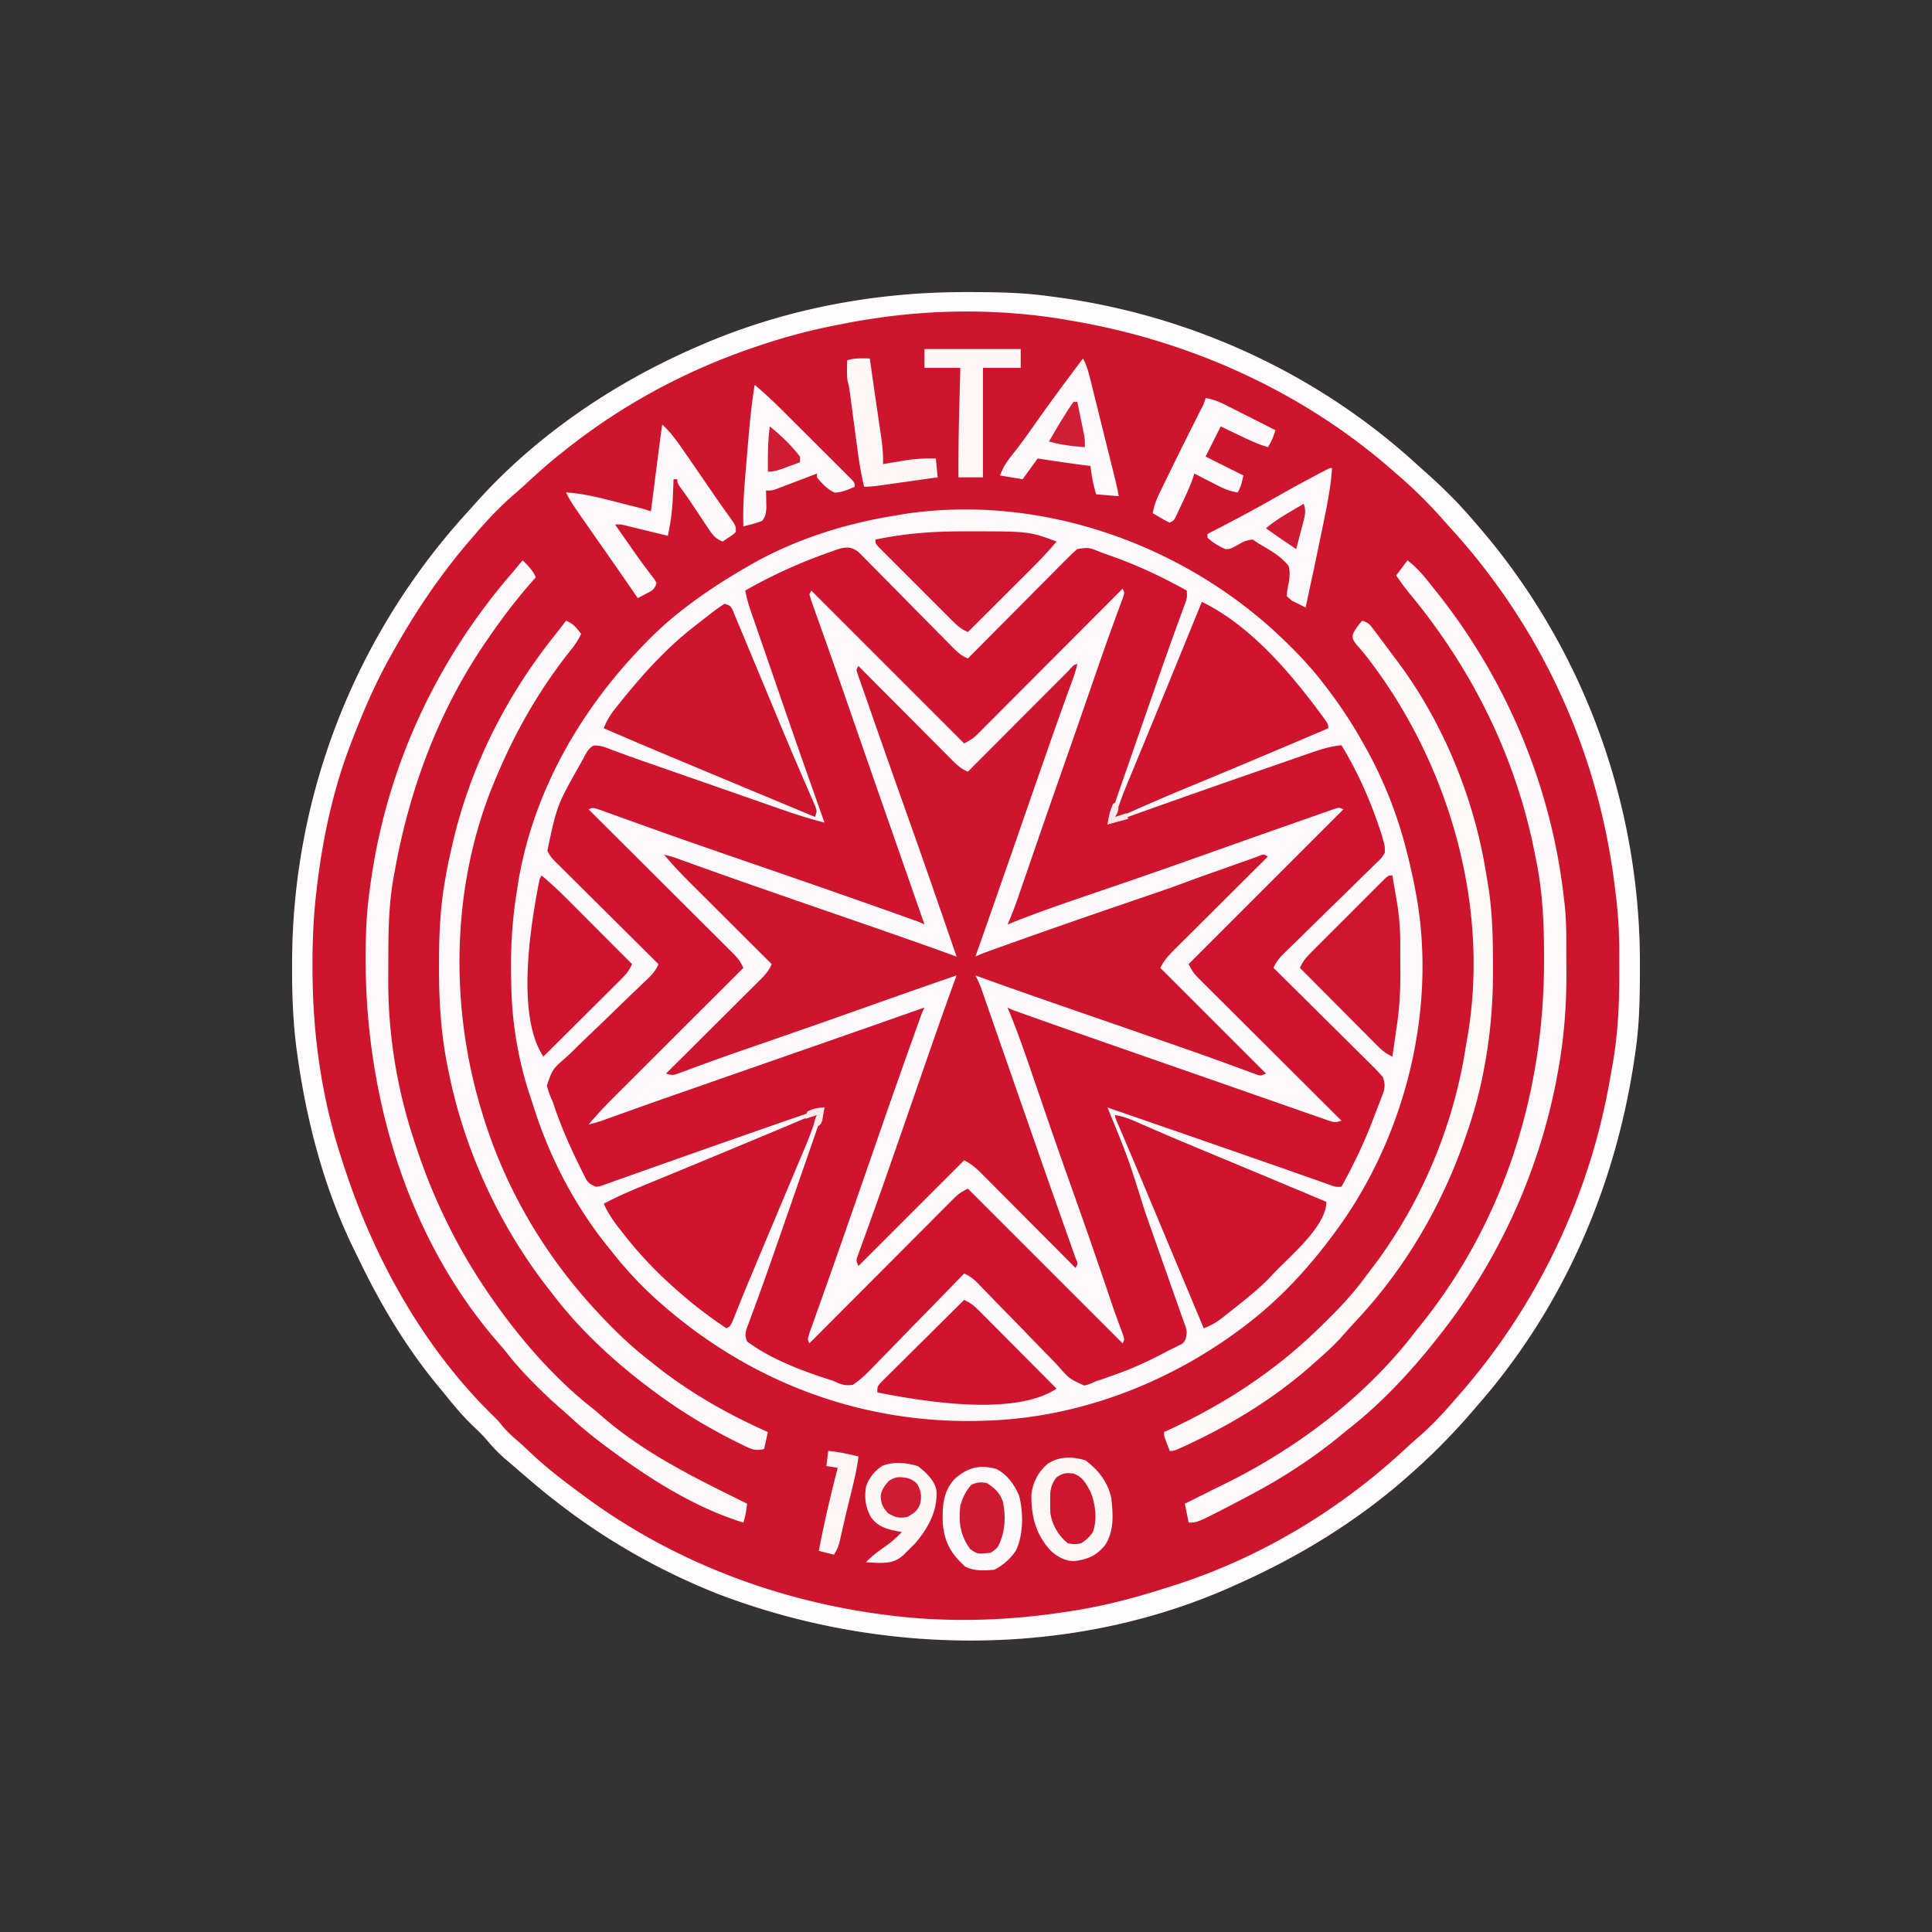
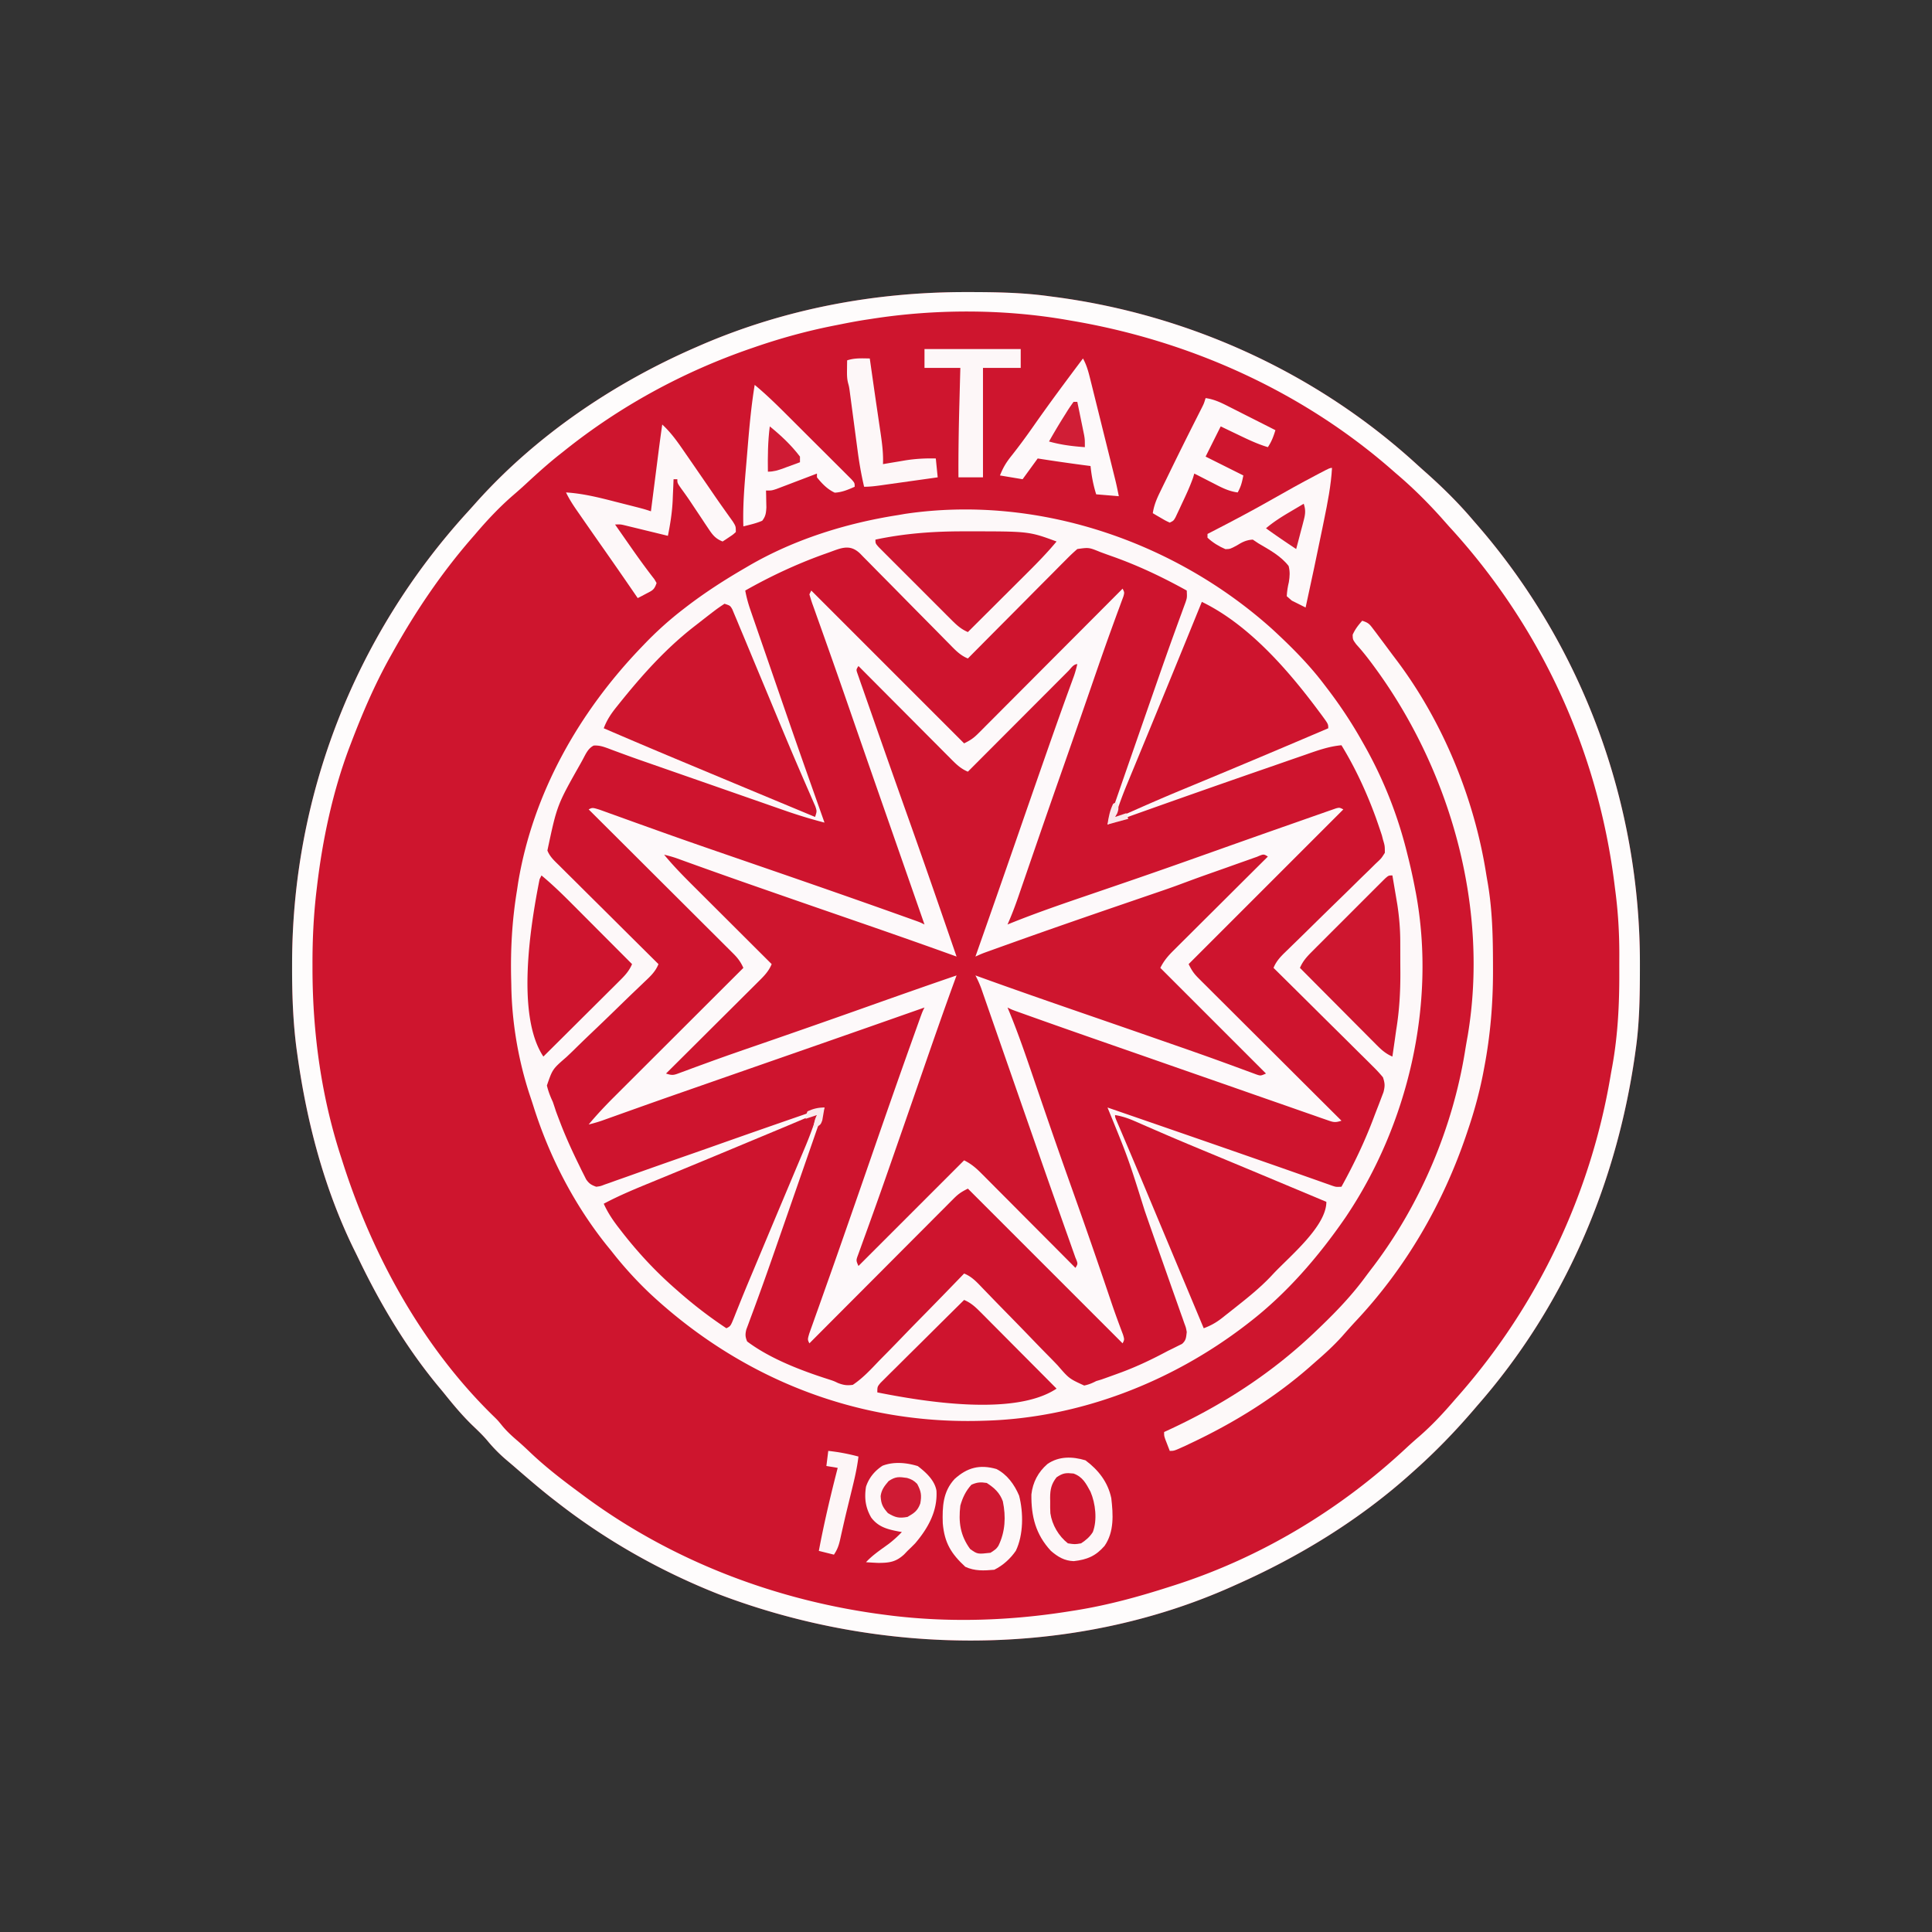
<svg xmlns="http://www.w3.org/2000/svg" width="1024" height="1024">
  <rect width="100%" height="100%" fill="#333333" stroke="none" />
  <path fill="#CE152E" d="m512.063 154.813 2.89.001c13.783.024 27.377.288 41.047 2.186l3.002.39c71.07 9.367 138.505 40.02 191.537 88.368q2.444 2.228 4.922 4.422c9.094 8.06 17.692 16.535 25.539 25.82l2.45 2.82c55.66 64.386 85.845 147.18 85.737 232.118l-.002 2.897c-.03 14.141-.213 28.138-2.185 42.165l-.473 3.394C856.63 628.114 828.937 692.62 783 745l-1.742 2.043C771.22 758.754 760.546 769.778 749 780l-1.622 1.455C720.139 805.823 688.365 825.227 655 840l-1.926.868C568.114 878.893 467.217 877.837 381 845c-30.856-12.173-59.878-28.577-86-49l-2.723-2.11c-6.743-5.306-13.225-10.925-19.712-16.54-1.335-1.151-2.68-2.29-4.026-3.428a81.3 81.3 0 0 1-10.184-10.309c-2.499-2.975-5.326-5.627-8.128-8.312C244.67 749.888 239.84 744.05 235 738q-1.371-1.653-2.746-3.3c-17.043-20.592-30.838-43.79-42.37-67.863a473 473 0 0 0-2.61-5.314C171.778 629.614 162.695 595.004 157.75 560l-.495-3.503c-1.95-14.623-2.466-29.204-2.442-43.934l.002-2.371c.228-88.6 33.236-173.223 92.896-238.68a523 523 0 0 0 4.766-5.305C284.252 230.729 325.45 202.916 369 184l2.663-1.163c44.433-19.16 92.129-28.081 140.4-28.024" />
  <path fill="#CE142E" d="M453 291a73 73 0 0 1 5.892 5.438l1.716 1.714c1.866 1.869 3.717 3.75 5.568 5.633q1.938 1.95 3.88 3.897c3.4 3.416 6.788 6.843 10.174 10.273 3.458 3.5 6.928 6.988 10.397 10.477A9564 9564 0 0 1 511 349c4.016-1.595 6.622-4.427 9.544-7.491l1.642-1.696a1601 1601 0 0 0 3.518-3.642c3.139-3.252 6.307-6.476 9.47-9.706 4.02-4.11 8.03-8.227 12.014-12.373 3.222-3.352 6.471-6.677 9.74-9.985a331 331 0 0 0 3.687-3.823c9.54-10.04 9.54-10.04 14.046-10.635 2.371.5 4.202 1.225 6.339 2.351l2.524.71C599.36 297.993 614.588 304.54 629 313c-.583 5.174-1.79 9.81-3.562 14.71l-.798 2.257c-.874 2.471-1.757 4.94-2.64 7.408q-1.42 4.007-2.837 8.016l-2.008 5.672c-3.656 10.323-7.233 20.673-10.811 31.024-6.343 18.342-12.745 36.66-19.344 54.913l1.793-.648c18.64-6.726 37.349-13.245 56.077-19.72a5348 5348 0 0 0 31.708-11.062l8.89-3.13q2.829-.997 5.654-2.001 3.9-1.384 7.804-2.755l2.316-.831c3.481-1.217 6.025-1.853 9.758-1.853 7.428 13.551 14.12 27.063 19.192 41.679q.83 2.383 1.722 4.744l.863 2.366.785 2.092c.583 2.823.316 4.349-.562 7.119a73 73 0 0 1-5.438 5.892l-1.714 1.716c-1.869 1.866-3.75 3.717-5.633 5.568q-1.95 1.938-3.897 3.88c-3.416 3.4-6.843 6.788-10.273 10.174-3.5 3.458-6.988 6.928-10.477 10.397A9564 9564 0 0 1 675 511c1.6 4.014 4.428 6.649 7.475 9.591l1.69 1.658q1.814 1.776 3.633 3.547 2.875 2.805 5.734 5.626a3708 3708 0 0 0 16.3 15.992 1639 1639 0 0 1 9.966 9.798 516 516 0 0 0 3.813 3.72 491 491 0 0 1 5.302 5.218l1.616 1.53c1.44 1.461 1.44 1.461 3.471 4.32-.144 3.228-.144 3.228-1 6l-.613 2.2a669 669 0 0 1-2.387 6.925l-.926 2.633C724.2 603.308 718.275 616.56 711 629c-7.29-1.452-14.148-3.628-21.16-6.078l-3.537-1.223a4743 4743 0 0 1-9.42-3.272q-4.9-1.704-9.803-3.4Q655.537 611.023 644 607l-3.28-1.143A13288 13288 0 0 1 587 587l1.038 2.709c4.119 10.828 7.939 21.75 11.71 32.703 7.188 20.865 14.503 41.684 21.894 62.479l1.046 2.945q.962 2.71 1.928 5.417 1.198 3.372 2.384 6.747l1.205 3.422c.965 3.128 1.1 4.558-.205 7.578-2.179 1.687-4.092 2.912-6.5 4.188l-2.095 1.143C609.033 721.793 597.987 725.956 587 730l-3.295 1.216-3.22 1.14-2.9 1.031c-2.926.694-3.819.717-6.585-.387a95 95 0 0 1-5.778-5.438l-1.716-1.714c-1.869-1.871-3.726-3.752-5.584-5.633l-3.884-3.897a4544 4544 0 0 1-10.2-10.273c-3.466-3.498-6.941-6.987-10.416-10.477A12797 12797 0 0 1 513 675c-4.014 1.594-6.612 4.424-9.528 7.491l-3.36 3.477-1.785 1.86c-3.132 3.254-6.295 6.478-9.452 9.707a1751 1751 0 0 0-11.987 12.373 936 936 0 0 1-9.72 9.985 302 302 0 0 0-3.677 3.823c-9.493 10.033-9.493 10.033-14.364 10.645-2.619-.49-4.724-1.227-7.127-2.361l-2.81-.834-2.198-.83-2.526-.95-2.591-1.011-2.747-1.06c-8.32-3.273-16.24-7.123-24.128-11.315l-2.95-1.473-2.488-1.277-2.058-1.047C396 711 396 711 395.255 709.4c-.385-3.624.929-6.629 2.155-9.981l.832-2.357c.93-2.628 1.876-5.25 2.82-7.874l1.988-5.604q1.628-4.6 3.264-9.197a4314 4314 0 0 0 9.409-26.761l.739-2.12 3.697-10.61a26141 26141 0 0 1 8.304-23.802A3117 3117 0 0 1 437 587c-32.72 11.084-32.72 11.084-65.365 22.393l-4.892 1.711c-8.08 2.823-16.149 5.667-24.186 8.607-3.18 1.162-6.363 2.314-9.546 3.465a906 906 0 0 0-6.608 2.446l-3.981 1.44-3.482 1.286c-2.94.652-2.94.652-5.186.033-2.118-1.667-3.02-3.14-4.234-5.545l-1.327-2.617-1.38-2.844-1.446-2.936C300.18 603.659 295.5 592.452 292 581l-.706-2.023c-.713-2.386-1.187-4.486-1.294-6.977 1.677-2.787 2.882-4.294 5.189-6.438l1.743-1.748c1.901-1.893 3.839-3.745 5.779-5.6q1.992-1.96 3.977-3.929c3.484-3.443 7-6.85 10.525-10.253 3.592-3.48 7.153-6.99 10.717-10.499A3588 3588 0 0 1 349 513c-1.594-4.014-4.424-6.612-7.491-9.528l-3.477-3.36-1.86-1.785c-3.254-3.132-6.478-6.295-9.707-9.452a1751 1751 0 0 0-12.373-11.987 936 936 0 0 1-9.985-9.72 302 302 0 0 0-3.823-3.677c-10.033-9.493-10.033-9.493-10.645-14.365.49-2.62 1.226-4.724 2.361-7.126l.834-2.793.83-2.18.95-2.51 1.011-2.58 1.062-2.739c4.708-11.963 9.671-23.784 17.313-34.198 6.837 1.382 13.272 3.329 19.848 5.64 1.033.36 2.067.718 3.132 1.088q5.043 1.757 10.082 3.522 3.506 1.221 7.01 2.44 8.808 3.068 17.61 6.15 4.673 1.634 9.345 3.265a17130 17130 0 0 1 27.253 9.536q6.11 2.14 12.212 4.307l2.78.983q2.68.947 5.357 1.901l2.433.859 2.16.767c1.787.64 1.787.64 3.778.542-10.336-30.059-20.742-60.089-31.39-90.038l-1.912-5.38c-1.492-4.202-2.992-8.401-4.508-12.595l-.856-2.383a864 864 0 0 0-1.592-4.398C395.71 318.325 395 316.086 395 313a300 300 0 0 1 44-20l2.494-.95 2.365-.863 2.062-.769c2.797-.562 4.335-.286 7.079.582" />
-   <path fill="#FDF8F9" d="M674.054 333.21C684.095 342.443 693.78 352.092 702 363l1.286 1.677c6.935 9.058 13.127 18.379 18.714 28.323l1.214 2.139C733.49 413.385 741.064 432.655 746 453l.542 2.164A300 300 0 0 1 750 471l.462 2.385c10.871 58.747-4.154 122.9-37.442 172.056C698.78 666.103 681.925 685.633 662 701l-1.655 1.28C620.921 732.576 571.98 751.624 522 753l-2.776.083c-65.986 1.676-126.98-22.868-174.96-67.706-7.343-7.011-14.02-14.361-20.264-22.377l-2.316-2.836c-17.476-21.823-30.588-47.293-38.976-73.922-.663-2.1-1.36-4.186-2.063-6.273-6.04-18.502-9.395-38.524-9.645-57.969l-.074-2.961c-.385-15.969.49-31.281 3.074-47.039l.621-4.14C282.486 420.375 306.927 377.387 340 343l1.422-1.489c6.453-6.723 13.2-12.821 20.578-18.511l1.655-1.28c9.99-7.678 20.45-14.403 31.345-20.72l2.036-1.195c24.057-13.97 51.55-22.533 78.964-26.805l3.566-.621c69.747-10.373 142.484 14.215 194.488 60.831M439 292.937l-2.664.942C422.015 299.054 408.239 305.486 395 313c.651 3.627 1.6 7.003 2.803 10.485l1.129 3.283 1.232 3.552 1.286 3.732q1.726 5.002 3.458 10.002 1.435 4.147 2.866 8.295C422.216 394.234 422.216 394.234 437 436a268 268 0 0 1-21.281-6.484l-2.897-1.008q-4.663-1.625-9.322-3.258l-6.525-2.275q-6.692-2.333-13.381-4.67-9.39-3.282-18.782-6.551c-13.427-4.678-13.427-4.678-19.021-6.63a3114 3114 0 0 0-4.825-1.68 604 604 0 0 1-11.814-4.236l-2.356-.864a371 371 0 0 1-4.393-1.646c-2.674-.977-4.883-1.736-7.748-1.527-2.995 1.5-4.247 4.548-5.78 7.391l-1.157 2.105c-12.479 22.064-12.479 22.064-17.584 46.121 1.31 3.347 3.782 5.519 6.304 7.99l1.714 1.716c1.871 1.869 3.752 3.726 5.633 5.584q1.95 1.941 3.897 3.884c3.418 3.406 6.845 6.804 10.273 10.2 3.498 3.466 6.987 6.941 10.477 10.416A12797 12797 0 0 0 349 511c-1.59 4.018-4.427 6.594-7.507 9.496l-3.487 3.34-1.865 1.776c-3.263 3.117-6.491 6.269-9.725 9.415-4.113 4-8.236 7.987-12.4 11.934a744 744 0 0 0-10.004 9.682 242 242 0 0 1-3.834 3.654c-7.31 6.35-7.31 6.35-10.31 15.035.754 3.125 1.764 5.766 3.132 8.668a256 256 0 0 1 1.656 4.992 398 398 0 0 0 1.844 4.883l1.02 2.657c2.775 7.033 5.901 13.87 9.23 20.655l1.393 2.88 1.341 2.663 1.18 2.357c1.61 2.306 2.705 2.951 5.336 3.913 2.259-.292 2.259-.292 4.593-1.203l2.767-.957 3-1.09 3.152-1.104c3.417-1.202 6.828-2.424 10.238-3.646q3.548-1.253 7.098-2.502 7.177-2.53 14.346-5.08a4572 4572 0 0 1 25.79-9.061q4.84-1.691 9.676-3.39A6406 6406 0 0 1 437 587a44774 44774 0 0 1-25.868 74.49c-3.052 8.777-6.124 17.543-9.323 26.268l-1.452 3.977a900 900 0 0 1-2.654 7.149l-1.14 3.112-.997 2.662c-.626 2.59-.584 3.893.434 6.342 12.2 9.189 29.026 15.586 43.489 20.166 2.511.834 2.511.834 4.68 1.871 2.922 1.104 4.71 1.379 7.831.963 5.303-3.547 9.502-8.106 13.883-12.71q1.959-1.994 3.925-3.978c3.437-3.482 6.836-7 10.229-10.525 3.47-3.594 6.976-7.154 10.479-10.717A3278 3278 0 0 0 511 675c4.016 1.595 6.622 4.427 9.544 7.491l1.642 1.696q1.762 1.818 3.518 3.642c3.139 3.252 6.307 6.476 9.47 9.706 4.02 4.11 8.03 8.227 12.014 12.373 3.222 3.352 6.471 6.677 9.74 9.985a331 331 0 0 1 3.687 3.823c6.04 6.976 6.04 6.976 14.025 10.645 2.38-.498 4.213-1.233 6.36-2.361l2.787-.834a781 781 0 0 0 7.775-2.791l2.904-1.06c8.521-3.183 16.526-7.024 24.534-11.315l2.945-1.438 2.492-1.25 2.06-1.011c2.176-1.883 2.166-3.484 2.503-6.301-.416-2.33-.416-2.33-1.3-4.659l-.948-2.738-1.065-2.955-1.092-3.124A2122 2122 0 0 0 621 682.375q-1.24-3.522-2.476-7.045-2.525-7.187-5.066-14.367a3410 3410 0 0 1-6.716-19.197C598.008 613.907 598.008 613.907 587 587c26.178 9.03 52.356 18.06 78.5 27.187l5.292 1.847a5784 5784 0 0 1 21.864 7.67l3.326 1.17q2.887 1.017 5.77 2.047l2.435.856 2.043.727c1.945.631 1.945.631 4.77.496 6.593-11.943 12.337-23.928 17.135-36.702.817-2.172 1.659-4.333 2.506-6.493q.714-1.87 1.421-3.743l1.223-3.214c.825-3.284.77-4.64-.285-7.848a73 73 0 0 0-5.438-5.892l-1.714-1.716c-1.869-1.866-3.75-3.717-5.633-5.568q-1.95-1.938-3.897-3.88a3397 3397 0 0 0-10.273-10.174c-3.5-3.458-6.988-6.928-10.477-10.397A9564 9564 0 0 0 675 513c1.598-4.012 4.425-6.64 7.475-9.575l1.69-1.653q1.814-1.772 3.633-3.537 2.875-2.798 5.734-5.615a3266 3266 0 0 1 16.3-15.959c3.34-3.242 6.659-6.503 9.966-9.778a452 452 0 0 1 3.813-3.709 427 427 0 0 0 5.302-5.21l1.616-1.52c1.67-1.61 1.67-1.61 3.471-4.444-.011-3.693-.011-3.693-1-7l-.566-2.234a391 391 0 0 0-2.247-6.641l-.895-2.567C724.484 420.306 718.382 407.025 711 395c-6.804.609-12.918 2.85-19.34 5.094l-3.682 1.27c-3.293 1.135-6.582 2.28-9.871 3.425q-4.101 1.424-8.204 2.844a8045 8045 0 0 0-65.766 23.094l-2.47.878A839 839 0 0 0 587 437a45050 45050 0 0 1 25.87-74.49c3.053-8.771 6.123-17.535 9.286-26.268l.731-2.023q1.647-4.557 3.322-9.103l1.13-3.112.981-2.662c.866-2.576.866-2.576.68-6.342-12.903-7.144-25.81-13.291-39.727-18.198a447 447 0 0 1-6.117-2.216c-6.02-2.459-6.02-2.459-12.156-1.586a95 95 0 0 0-5.778 5.438l-1.716 1.714c-1.869 1.871-3.726 3.752-5.584 5.633q-1.941 1.95-3.884 3.897a4544 4544 0 0 0-10.2 10.273c-3.466 3.498-6.941 6.987-10.416 10.477A12797 12797 0 0 0 513 349c-4.01-1.603-6.666-4.425-9.623-7.46l-1.667-1.685q-1.786-1.808-3.567-3.623a1660 1660 0 0 0-5.65-5.721 6138 6138 0 0 1-16.058-16.268q-4.906-4.985-9.837-9.947a879 879 0 0 1-3.741-3.801 872 872 0 0 0-5.234-5.294l-1.552-1.606c-5.647-5.615-10.418-3.02-17.071-.658" />
+   <path fill="#FDF8F9" d="M674.054 333.21C684.095 342.443 693.78 352.092 702 363l1.286 1.677c6.935 9.058 13.127 18.379 18.714 28.323l1.214 2.139C733.49 413.385 741.064 432.655 746 453l.542 2.164A300 300 0 0 1 750 471l.462 2.385c10.871 58.747-4.154 122.9-37.442 172.056C698.78 666.103 681.925 685.633 662 701l-1.655 1.28C620.921 732.576 571.98 751.624 522 753l-2.776.083c-65.986 1.676-126.98-22.868-174.96-67.706-7.343-7.011-14.02-14.361-20.264-22.377l-2.316-2.836c-17.476-21.823-30.588-47.293-38.976-73.922-.663-2.1-1.36-4.186-2.063-6.273-6.04-18.502-9.395-38.524-9.645-57.969l-.074-2.961c-.385-15.969.49-31.281 3.074-47.039l.621-4.14C282.486 420.375 306.927 377.387 340 343l1.422-1.489c6.453-6.723 13.2-12.821 20.578-18.511l1.655-1.28c9.99-7.678 20.45-14.403 31.345-20.72l2.036-1.195c24.057-13.97 51.55-22.533 78.964-26.805l3.566-.621c69.747-10.373 142.484 14.215 194.488 60.831M439 292.937l-2.664.942C422.015 299.054 408.239 305.486 395 313c.651 3.627 1.6 7.003 2.803 10.485l1.129 3.283 1.232 3.552 1.286 3.732q1.726 5.002 3.458 10.002 1.435 4.147 2.866 8.295C422.216 394.234 422.216 394.234 437 436a268 268 0 0 1-21.281-6.484l-2.897-1.008q-4.663-1.625-9.322-3.258l-6.525-2.275q-6.692-2.333-13.381-4.67-9.39-3.282-18.782-6.551c-13.427-4.678-13.427-4.678-19.021-6.63a3114 3114 0 0 0-4.825-1.68 604 604 0 0 1-11.814-4.236l-2.356-.864a371 371 0 0 1-4.393-1.646c-2.674-.977-4.883-1.736-7.748-1.527-2.995 1.5-4.247 4.548-5.78 7.391l-1.157 2.105c-12.479 22.064-12.479 22.064-17.584 46.121 1.31 3.347 3.782 5.519 6.304 7.99l1.714 1.716c1.871 1.869 3.752 3.726 5.633 5.584q1.95 1.941 3.897 3.884c3.418 3.406 6.845 6.804 10.273 10.2 3.498 3.466 6.987 6.941 10.477 10.416A12797 12797 0 0 0 349 511c-1.59 4.018-4.427 6.594-7.507 9.496l-3.487 3.34-1.865 1.776c-3.263 3.117-6.491 6.269-9.725 9.415-4.113 4-8.236 7.987-12.4 11.934a744 744 0 0 0-10.004 9.682 242 242 0 0 1-3.834 3.654c-7.31 6.35-7.31 6.35-10.31 15.035.754 3.125 1.764 5.766 3.132 8.668a256 256 0 0 1 1.656 4.992 398 398 0 0 0 1.844 4.883l1.02 2.657c2.775 7.033 5.901 13.87 9.23 20.655l1.393 2.88 1.341 2.663 1.18 2.357c1.61 2.306 2.705 2.951 5.336 3.913 2.259-.292 2.259-.292 4.593-1.203l2.767-.957 3-1.09 3.152-1.104c3.417-1.202 6.828-2.424 10.238-3.646a4572 4572 0 0 1 25.79-9.061q4.84-1.691 9.676-3.39A6406 6406 0 0 1 437 587a44774 44774 0 0 1-25.868 74.49c-3.052 8.777-6.124 17.543-9.323 26.268l-1.452 3.977a900 900 0 0 1-2.654 7.149l-1.14 3.112-.997 2.662c-.626 2.59-.584 3.893.434 6.342 12.2 9.189 29.026 15.586 43.489 20.166 2.511.834 2.511.834 4.68 1.871 2.922 1.104 4.71 1.379 7.831.963 5.303-3.547 9.502-8.106 13.883-12.71q1.959-1.994 3.925-3.978c3.437-3.482 6.836-7 10.229-10.525 3.47-3.594 6.976-7.154 10.479-10.717A3278 3278 0 0 0 511 675c4.016 1.595 6.622 4.427 9.544 7.491l1.642 1.696q1.762 1.818 3.518 3.642c3.139 3.252 6.307 6.476 9.47 9.706 4.02 4.11 8.03 8.227 12.014 12.373 3.222 3.352 6.471 6.677 9.74 9.985a331 331 0 0 1 3.687 3.823c6.04 6.976 6.04 6.976 14.025 10.645 2.38-.498 4.213-1.233 6.36-2.361l2.787-.834a781 781 0 0 0 7.775-2.791l2.904-1.06c8.521-3.183 16.526-7.024 24.534-11.315l2.945-1.438 2.492-1.25 2.06-1.011c2.176-1.883 2.166-3.484 2.503-6.301-.416-2.33-.416-2.33-1.3-4.659l-.948-2.738-1.065-2.955-1.092-3.124A2122 2122 0 0 0 621 682.375q-1.24-3.522-2.476-7.045-2.525-7.187-5.066-14.367a3410 3410 0 0 1-6.716-19.197C598.008 613.907 598.008 613.907 587 587c26.178 9.03 52.356 18.06 78.5 27.187l5.292 1.847a5784 5784 0 0 1 21.864 7.67l3.326 1.17q2.887 1.017 5.77 2.047l2.435.856 2.043.727c1.945.631 1.945.631 4.77.496 6.593-11.943 12.337-23.928 17.135-36.702.817-2.172 1.659-4.333 2.506-6.493q.714-1.87 1.421-3.743l1.223-3.214c.825-3.284.77-4.64-.285-7.848a73 73 0 0 0-5.438-5.892l-1.714-1.716c-1.869-1.866-3.75-3.717-5.633-5.568q-1.95-1.938-3.897-3.88a3397 3397 0 0 0-10.273-10.174c-3.5-3.458-6.988-6.928-10.477-10.397A9564 9564 0 0 0 675 513c1.598-4.012 4.425-6.64 7.475-9.575l1.69-1.653q1.814-1.772 3.633-3.537 2.875-2.798 5.734-5.615a3266 3266 0 0 1 16.3-15.959c3.34-3.242 6.659-6.503 9.966-9.778a452 452 0 0 1 3.813-3.709 427 427 0 0 0 5.302-5.21l1.616-1.52c1.67-1.61 1.67-1.61 3.471-4.444-.011-3.693-.011-3.693-1-7l-.566-2.234a391 391 0 0 0-2.247-6.641l-.895-2.567C724.484 420.306 718.382 407.025 711 395c-6.804.609-12.918 2.85-19.34 5.094l-3.682 1.27c-3.293 1.135-6.582 2.28-9.871 3.425q-4.101 1.424-8.204 2.844a8045 8045 0 0 0-65.766 23.094l-2.47.878A839 839 0 0 0 587 437a45050 45050 0 0 1 25.87-74.49c3.053-8.771 6.123-17.535 9.286-26.268l.731-2.023q1.647-4.557 3.322-9.103l1.13-3.112.981-2.662c.866-2.576.866-2.576.68-6.342-12.903-7.144-25.81-13.291-39.727-18.198a447 447 0 0 1-6.117-2.216c-6.02-2.459-6.02-2.459-12.156-1.586a95 95 0 0 0-5.778 5.438l-1.716 1.714c-1.869 1.871-3.726 3.752-5.584 5.633q-1.941 1.95-3.884 3.897a4544 4544 0 0 0-10.2 10.273c-3.466 3.498-6.941 6.987-10.416 10.477A12797 12797 0 0 0 513 349c-4.01-1.603-6.666-4.425-9.623-7.46l-1.667-1.685q-1.786-1.808-3.567-3.623a1660 1660 0 0 0-5.65-5.721 6138 6138 0 0 1-16.058-16.268q-4.906-4.985-9.837-9.947a879 879 0 0 1-3.741-3.801 872 872 0 0 0-5.234-5.294l-1.552-1.606c-5.647-5.615-10.418-3.02-17.071-.658" />
  <path fill="#CE152E" d="M595 312c1 2 1 2 .465 4.02l-.957 2.578-1.11 3.04-1.273 3.425a4033 4033 0 0 0-3.568 9.823c-3.71 10.25-7.245 20.562-10.807 30.864q-2.227 6.435-4.457 12.871l-1.11 3.203a8326 8326 0 0 1-10.948 31.345 6283 6283 0 0 0-11 31.628l-1.238 3.584q-3.027 8.774-6.046 17.55l-2.213 6.417-1.011 2.952c-1.727 4.997-3.57 9.872-5.727 14.7l2.931-1.184c13.099-5.224 26.405-9.798 39.75-14.346a9557 9557 0 0 0 20.374-6.978l2.067-.71c12.905-4.43 25.774-8.957 38.628-13.532 15.756-5.599 31.514-11.19 47.297-16.71q3.308-1.158 6.613-2.325 4.553-1.603 9.113-3.192l2.755-.978 2.509-.868 2.185-.766C710 428 710 428 712 429l-82 82c1.684 3.367 2.695 4.944 5.24 7.48l2.022 2.031 2.217 2.195 2.336 2.337c2.549 2.548 5.105 5.088 7.662 7.629l5.305 5.296q6.268 6.258 12.547 12.505c5.234 5.21 10.46 10.425 15.687 15.64Q696.999 580.064 711 594c-3.577 1.192-4.496.733-7.982-.484l-3.103-1.069-3.384-1.197-3.534-1.226a2754 2754 0 0 1-9.517-3.329c-3.315-1.164-6.634-2.317-9.953-3.471a9271 9271 0 0 1-17.983-6.283 8242 8242 0 0 0-17.446-6.086q-11.68-4.064-23.353-8.148-9.48-3.314-18.964-6.613c-16.13-5.615-32.257-11.232-48.343-16.969l-3.496-1.245-3.133-1.122-2.694-.965C536 535 536 535 534 534l.985 2.334c4.845 11.775 8.932 23.794 13.043 35.84a9561 9561 0 0 0 7.336 21.392c4.42 12.862 8.947 25.685 13.511 38.496a3464 3464 0 0 1 18.385 52.969q.774 2.283 1.545 4.567a405 405 0 0 0 3.728 10.58l.727 1.974a909 909 0 0 0 1.964 5.236C596 710 596 710 595 712l-82-82c-3.382 1.69-4.967 2.719-7.518 5.278l-2.057 2.048-2.223 2.245-2.366 2.365a3960 3960 0 0 0-7.727 7.76l-5.363 5.372q-6.337 6.348-12.665 12.707-7.206 7.237-14.423 14.466A35136 35136 0 0 0 429 712c-1-2-1-2-.066-5.217q.74-2.112 1.503-4.217l.822-2.324c.907-2.562 1.824-5.12 2.741-7.68l1.927-5.437q2.019-5.707 4.047-11.41c2.84-7.997 5.632-16.01 8.423-24.024q1.39-3.99 2.783-7.98 5.03-14.415 10.02-28.844c7.02-20.297 14.077-40.579 21.3-60.804l.987-2.767q1.364-3.819 2.732-7.636l.815-2.28c1.85-5.147 1.85-5.147 2.966-7.38l-2.714.955a19586 19586 0 0 1-54.161 18.982l-2.598.906-11.065 3.858a116680 116680 0 0 0-45.656 15.924q-5.755 2.006-11.51 4.016l-3.763 1.313a3671 3671 0 0 0-20.21 7.13l-2.166.77a6221 6221 0 0 0-10.348 3.694l-3.718 1.326-3.28 1.173A78 78 0 0 1 312 596c4.33-5.177 8.875-10.013 13.658-14.771l2.249-2.25q3.649-3.646 7.304-7.288l5.086-5.081q6.67-6.663 13.346-13.321 6.818-6.806 13.634-13.615Q380.635 526.334 394 513c-1.366-3.058-2.91-5.159-5.278-7.518l-2.048-2.057-2.245-2.223-2.365-2.366a3960 3960 0 0 0-7.76-7.727l-5.372-5.363q-6.348-6.337-12.707-12.665-7.238-7.206-14.466-14.423A35136 35136 0 0 0 312 429c2-1 2-1 5.76.146q2.505.892 5.002 1.807l2.765.99q2.997 1.076 5.991 2.16c5.454 1.974 10.918 3.922 16.38 5.874l3.482 1.245c12.777 4.564 25.603 8.987 38.433 13.403l13.882 4.785 3.407 1.174c23.188 7.995 46.356 16.055 69.46 24.291l3.5 1.246 3.13 1.121 2.693.965C488 489 488 489 490 490l-1.139-3.265-.765-2.193-16.834-48.249a22359 22359 0 0 1-15.492-44.484l-1.081-3.118q-2.694-7.768-5.383-15.54a4034 4034 0 0 0-10.529-30.073l-1.996-5.638a2643 2643 0 0 0-3.756-10.534l-1.658-4.683-.78-2.149c-.587-1.672-1.095-3.371-1.587-5.074l1-2 81 81c3.382-1.69 4.967-2.719 7.518-5.278l2.057-2.048 2.223-2.245 2.366-2.365q3.869-3.874 7.727-7.76l5.363-5.372q6.337-6.348 12.665-12.707 7.206-7.238 14.423-14.466A35136 35136 0 0 0 595 312" />
  <path fill="#FEFCFC" d="m512.063 154.813 2.89.001c13.783.024 27.377.288 41.047 2.186l3.002.39c71.07 9.367 138.505 40.02 191.537 88.368q2.444 2.228 4.922 4.422c9.094 8.06 17.692 16.535 25.539 25.82l2.45 2.82c55.66 64.386 85.845 147.18 85.737 232.118l-.002 2.897c-.03 14.141-.213 28.138-2.185 42.165l-.473 3.394C856.63 628.114 828.937 692.62 783 745l-1.742 2.043C771.22 758.754 760.546 769.778 749 780l-1.622 1.455C720.139 805.823 688.365 825.227 655 840l-1.926.868C568.114 878.893 467.217 877.837 381 845c-30.856-12.173-59.878-28.577-86-49l-2.723-2.11c-6.743-5.306-13.225-10.925-19.712-16.54-1.335-1.151-2.68-2.29-4.026-3.428a81.3 81.3 0 0 1-10.184-10.309c-2.499-2.975-5.326-5.627-8.128-8.312C244.67 749.888 239.84 744.05 235 738q-1.371-1.653-2.746-3.3c-17.043-20.592-30.838-43.79-42.37-67.863a473 473 0 0 0-2.61-5.314C171.778 629.614 162.695 595.004 157.75 560l-.495-3.503c-1.95-14.623-2.466-29.204-2.442-43.934l.002-2.371c.228-88.6 33.236-173.223 92.896-238.68a523 523 0 0 0 4.766-5.305C284.252 230.729 325.45 202.916 369 184l2.663-1.163c44.433-19.16 92.129-28.081 140.4-28.024M462 169l-2.383.356c-4.904.743-9.758 1.657-14.617 2.644l-2.59.507c-14.493 2.854-28.45 6.67-42.41 11.493l-2.483.852C361.825 197.206 328.469 215.384 299 239l-3.07 2.426c-5.944 4.767-11.568 9.83-17.149 15.012a259 259 0 0 1-6.969 6.187c-7.184 6.246-13.654 13.13-19.812 20.375l-2.457 2.828C233.463 304.436 219.949 324.534 208 346l-1.38 2.46C198.46 363.124 191.97 378.326 186 394l-.933 2.438C176.277 419.848 170.91 445.22 168 470l-.257 2.143c-1.528 12.99-2.147 25.845-2.118 38.92l.002 2.862C165.716 547.92 170.355 581.622 181 614l.884 2.767c15.987 49.751 42.656 98.034 80.491 134.608C264 753 264 753 266.5 756.063c2.516 2.956 5.148 5.338 8.098 7.843 2.306 2.01 4.524 4.097 6.74 6.205C289.4 777.741 298.076 784.414 307 791l1.832 1.367C355.869 827.407 411.996 848.714 470 856l2.833.36c31.276 3.753 63.122 2.617 94.167-2.36l3.504-.551c16.923-2.743 33.19-7.2 49.496-12.449l2.725-.867c45.678-14.684 87.648-40.009 122.666-72.707 2.248-2.09 4.53-4.114 6.859-6.114 6.818-5.928 12.88-12.459 18.75-19.312l2.684-3.055c41.44-47.362 69.257-106.004 79.819-168.034q.477-2.8 1.002-5.591c3.048-16.737 3.83-33.59 3.756-50.569-.011-2.948 0-5.895.012-8.843.01-11.78-.694-23.238-2.273-34.908l-.38-3.043C846.652 397.173 816.3 331.52 768 279l-4.375-4.937c-7.39-8.204-15.195-15.93-23.625-23.063l-2.715-2.379C689.582 207.078 630.15 180.524 568 170l-3.084-.536C531.45 163.732 495.514 163.747 462 169" />
  <path fill="#FDF9FA" d="M595 312c1 2 1 2 .465 4.02l-.957 2.578-1.11 3.04-1.273 3.425a4033 4033 0 0 0-3.568 9.823c-3.71 10.25-7.245 20.562-10.807 30.864q-2.227 6.435-4.457 12.871l-1.11 3.203a8326 8326 0 0 1-10.948 31.345 6283 6283 0 0 0-11 31.628l-1.238 3.584q-3.027 8.774-6.046 17.55l-2.213 6.417-1.011 2.952c-1.727 4.997-3.57 9.872-5.727 14.7l2.931-1.184c13.099-5.224 26.405-9.798 39.75-14.346a9557 9557 0 0 0 20.374-6.978l2.067-.71c12.905-4.43 25.774-8.957 38.628-13.532 15.756-5.599 31.514-11.19 47.297-16.71q3.308-1.158 6.613-2.325 4.553-1.603 9.113-3.192l2.755-.978 2.509-.868 2.185-.766C710 428 710 428 712 429l-82 82c1.684 3.367 2.695 4.944 5.24 7.48l2.022 2.031 2.217 2.195 2.336 2.337c2.549 2.548 5.105 5.088 7.662 7.629l5.305 5.296q6.268 6.258 12.547 12.505c5.234 5.21 10.46 10.425 15.687 15.64Q696.999 580.064 711 594c-3.577 1.192-4.496.733-7.982-.484l-3.103-1.069-3.384-1.197-3.534-1.226a2754 2754 0 0 1-9.517-3.329c-3.315-1.164-6.634-2.317-9.953-3.471a9271 9271 0 0 1-17.983-6.283 8242 8242 0 0 0-17.446-6.086q-11.68-4.064-23.353-8.148-9.48-3.314-18.964-6.613c-16.13-5.615-32.257-11.232-48.343-16.969l-3.496-1.245-3.133-1.122-2.694-.965C536 535 536 535 534 534l.985 2.334c4.845 11.775 8.932 23.794 13.043 35.84a9561 9561 0 0 0 7.336 21.392c4.42 12.862 8.947 25.685 13.511 38.496a3464 3464 0 0 1 18.385 52.969q.774 2.283 1.545 4.567a405 405 0 0 0 3.728 10.58l.727 1.974a909 909 0 0 0 1.964 5.236C596 710 596 710 595 712l-82-82c-3.382 1.69-4.967 2.719-7.518 5.278l-2.057 2.048-2.223 2.245-2.366 2.365a3960 3960 0 0 0-7.727 7.76l-5.363 5.372q-6.337 6.348-12.665 12.707-7.206 7.237-14.423 14.466A35136 35136 0 0 0 429 712c-1-2-1-2-.066-5.217q.74-2.112 1.503-4.217l.822-2.324c.907-2.562 1.824-5.12 2.741-7.68l1.927-5.437q2.019-5.707 4.047-11.41c2.84-7.997 5.632-16.01 8.423-24.024q1.39-3.99 2.783-7.98 5.03-14.415 10.02-28.844c7.02-20.297 14.077-40.579 21.3-60.804l.987-2.767q1.364-3.819 2.732-7.636l.815-2.28c1.85-5.147 1.85-5.147 2.966-7.38l-2.714.955a19586 19586 0 0 1-54.161 18.982l-2.598.906-11.065 3.858a116680 116680 0 0 0-45.656 15.924q-5.755 2.006-11.51 4.016l-3.763 1.313a3671 3671 0 0 0-20.21 7.13l-2.166.77a6221 6221 0 0 0-10.348 3.694l-3.718 1.326-3.28 1.173A78 78 0 0 1 312 596c4.33-5.177 8.875-10.013 13.658-14.771l2.249-2.25q3.649-3.646 7.304-7.288l5.086-5.081q6.67-6.663 13.346-13.321 6.818-6.806 13.634-13.615Q380.635 526.334 394 513c-1.366-3.058-2.91-5.159-5.278-7.518l-2.048-2.057-2.245-2.223-2.365-2.366a3960 3960 0 0 0-7.76-7.727l-5.372-5.363q-6.348-6.337-12.707-12.665-7.238-7.206-14.466-14.423A35136 35136 0 0 0 312 429c2-1 2-1 5.76.146q2.505.892 5.002 1.807l2.765.99q2.997 1.076 5.991 2.16c5.454 1.974 10.918 3.922 16.38 5.874l3.482 1.245c12.777 4.564 25.603 8.987 38.433 13.403l13.882 4.785 3.407 1.174c23.188 7.995 46.356 16.055 69.46 24.291l3.5 1.246 3.13 1.121 2.693.965C488 489 488 489 490 490l-1.139-3.265-.765-2.193-16.834-48.249a22359 22359 0 0 1-15.492-44.484l-1.081-3.118q-2.694-7.768-5.383-15.54a4034 4034 0 0 0-10.529-30.073l-1.996-5.638a2643 2643 0 0 0-3.756-10.534l-1.658-4.683-.78-2.149c-.587-1.672-1.095-3.371-1.587-5.074l1-2 81 81c3.382-1.69 4.967-2.719 7.518-5.278l2.057-2.048 2.223-2.245 2.366-2.365q3.869-3.874 7.727-7.76l5.363-5.372q6.337-6.348 12.665-12.707 7.206-7.238 14.423-14.466A35136 35136 0 0 0 595 312m-28.742 43.617-1.604 1.615-1.685 1.685q-2.77 2.773-5.535 5.552l-3.83 3.834q-5.05 5.056-10.096 10.12-5.146 5.16-10.295 10.315Q523.103 398.865 513 409c-3.894-1.584-6.512-4.242-9.411-7.184l-1.598-1.597a1790 1790 0 0 1-5.194-5.227l-3.615-3.623a5879 5879 0 0 1-9.489-9.539q-4.842-4.87-9.693-9.732-9.507-9.54-19-19.098c-1.23 1.927-1.23 1.927-.551 3.892l.82 2.347.928 2.69 1.045 2.954a3278.941 3278.941 0 0 0 4.633 13.242l2.482 7.113c6.01 17.21 12.1 34.391 18.207 51.567 8.293 23.347 16.364 46.77 24.436 70.195l-2.08-.75c-16.948-6.114-33.953-12.053-50.983-17.937l-3.384-1.17-6.808-2.353-3.405-1.177-3.402-1.175A13089 13089 0 0 1 404 471l-2.669-.93a3490 3490 0 0 1-37.216-13.191l-3.111-1.121-2.662-.965c-2.103-.712-4.187-1.27-6.342-1.793 5.497 6.695 11.61 12.737 17.742 18.84l3.405 3.4q4.45 4.444 8.907 8.882 4.557 4.544 9.11 9.09Q400.078 502.11 409 511c-1.584 3.894-4.242 6.512-7.184 9.411l-1.597 1.598a1790 1790 0 0 1-5.227 5.194l-3.623 3.615a5879 5879 0 0 1-9.539 9.489q-4.87 4.842-9.732 9.693-9.54 9.508-19.098 19c3.546 1.182 4.286.782 7.695-.492l3.029-1.11 3.401-1.273q3.839-1.405 7.68-2.8c1.06-.388 1.06-.388 2.143-.782 9.025-3.28 18.107-6.396 27.184-9.53a6892 6892 0 0 0 57.354-20.096C476.632 527.54 491.793 522.207 507 517l-1.371 3.746c-5.394 14.827-10.59 29.72-15.754 44.629l-1.106 3.192q-2.236 6.46-4.473 12.92-5.071 14.642-10.175 29.273-1.387 3.98-2.772 7.96a2574 2574 0 0 1-8.986 25.409l-1.721 4.8a1517 1517 0 0 1-3.227 8.909L456 661.78l-1.25 3.44c-1.039 2.833-1.039 2.833.25 5.779l56-56c3.947 1.973 6.468 4.197 9.503 7.276l1.627 1.626c1.769 1.77 3.53 3.547 5.292 5.325l3.682 3.69a6102 6102 0 0 1 9.667 9.716c3.287 3.308 6.58 6.61 9.874 9.914Q560.33 662.266 570 672c1.376-2.185 1.376-2.185-.025-5.492a506 506 0 0 0-1.631-4.598l-.888-2.524q-1.47-4.164-2.956-8.323l-2.08-5.896a8759 8759 0 0 0-4.318-12.22 4786 4786 0 0 1-8.284-23.669q-1.796-5.157-3.597-10.31-4.371-12.523-8.728-25.049-3.02-8.682-6.044-17.361-1.879-5.395-3.754-10.79-1.77-5.1-3.548-10.196-.976-2.805-1.95-5.611l-1.188-3.406-1.034-2.972A57 57 0 0 0 517 517l1.745.632c17.056 6.165 34.177 12.133 51.317 18.056a3501419.226 3501419.226 0 0 0 10.193 3.522l3.405 1.177 3.402 1.176q15.128 5.229 30.24 10.497l5.366 1.868c8.723 3.036 17.437 6.092 26.113 9.26l2.033.739q4.585 1.665 9.159 3.37l3.12 1.14 2.678.997c2.376.817 2.376.817 5.229-.434l-56-56c1.973-3.947 4.197-6.468 7.276-9.503l1.626-1.627c1.77-1.769 3.547-3.53 5.325-5.292l3.69-3.682a6102 6102 0 0 1 9.716-9.667c3.308-3.287 6.61-6.58 9.914-9.874Q662.266 463.67 672 454c-2.23-1.4-2.23-1.4-5.772.124q-2.45.856-4.892 1.735l-2.624.925c-2.782.981-5.56 1.974-8.337 2.966q-2.775.981-5.55 1.96c-9.34 3.292-9.34 3.292-18.626 6.73-5.571 2.1-11.214 3.994-16.847 5.92l-11.634 3.987c-20.507 7.028-40.995 14.1-61.405 21.403l-2.693.962q-3.692 1.32-7.382 2.647l-2.166.777c-3.594 1.293-3.594 1.293-7.072 2.864l.924-2.619q10.335-29.32 20.514-58.693A17342 17342 0 0 1 554.5 399.5l.87-2.488c3.952-11.295 7.951-22.57 12.056-33.81l1-2.749.856-2.339c.687-2.022 1.233-4.035 1.718-6.114-2.088 0-3.346 2.226-4.742 3.617" />
-   <path fill="#FDF8F9" d="M277 297c3.008 2.85 5.278 5.235 7 9l-2.168 2.43c-8.281 9.4-15.718 19.262-22.832 29.57l-1.433 2.073c-25.698 37.539-41.046 79.63-48.817 124.24l-.495 2.779c-2.41 14.582-2.442 29.403-2.44 44.146-.002 2.694-.02 5.387-.04 8.08-.093 28.262 4.451 56.82 13.225 83.682l.902 2.802c4.491 13.82 9.735 27.135 16.098 40.198l1.343 2.765C244.476 663.285 252.655 676.8 262 690l1.316 1.862c14.01 19.622 31.016 38.97 49.954 53.954a142 142 0 0 1 5.242 4.399c20.497 17.984 44.888 30.683 69.188 42.651A1334 1334 0 0 1 396 797c-.458 3.47-.891 6.674-2 10-25.789-7.954-49.443-23.058-71-39l-1.832-1.352c-6.49-4.819-12.718-9.857-18.656-15.347-2.075-1.901-4.18-3.747-6.309-5.586-4.204-3.67-8.198-7.517-12.14-11.465l-2.12-2.122c-4.596-4.65-8.868-9.387-12.9-14.538a122 122 0 0 0-4.242-5.086c-53.79-61.258-75.149-146.47-70.39-226.34.501-6.788 1.318-13.498 2.339-20.226l.532-3.517C206.566 403.083 232.642 348.246 272 303c1.676-1.992 3.339-3.995 5-6M746 297c5.652 4.271 9.636 9.468 14 15l2.313 2.871C799.048 361.334 822.609 418.07 829 477l.283 2.253c1.027 9.184.903 18.42.902 27.65.002 2.93.02 5.861.04 8.792.054 17.608-1.267 34.913-4.475 52.242l-.657 3.584C815.606 621.595 793.756 669.196 762 709l-2.434 3.082C746.146 728.805 730.956 744.844 714 758q-1.741 1.422-3.477 2.852A263 263 0 0 1 684 780l-1.714 1.095c-8.411 5.34-17.15 10.034-25.973 14.655l-3.13 1.646C634.628 807 634.628 807 630 807l-2-10 4.875-2.437 4.315-2.161a963 963 0 0 1 10.837-5.363C686.662 768.2 723.844 740.345 750 706q1.604-1.999 3.215-3.992c44.19-55.085 65.29-123.164 65.16-193.196l-.002-3.374c-.038-17.148-.844-33.607-4.373-50.438l-.633-3.219c-10.137-51.025-33.322-97.552-66.453-137.43-2.46-3.021-4.704-6.143-6.914-9.351z" />
  <path fill="#CE142E" d="M637 319c24.945 12.075 45.876 36.294 62.063 58.063l1.485 1.988C704 383.762 704 383.762 704 386c-23.595 10.08-47.23 20.053-70.936 29.87l-5.724 2.376-2.796 1.16c-8.164 3.405-16.272 6.937-24.358 10.525l-2.766 1.218-2.446 1.085C593 433 593 433 591 433c1.86-5.78 3.9-11.432 6.23-17.04l.932-2.262q1.51-3.663 3.025-7.323 1.069-2.59 2.136-5.183 2.22-5.392 4.446-10.78c3.188-7.73 6.362-15.465 9.534-23.201l3.01-7.337Q628.69 339.451 637 319M433 591a205 205 0 0 1-6.598 17.773l-1.05 2.501q-1.704 4.052-3.414 8.101-1.2 2.85-2.396 5.699-2.499 5.944-5.002 11.889c-3.703 8.797-7.389 17.602-11.074 26.406q-1.68 4.014-3.363 8.027l-1.069 2.553-2.065 4.925a828 828 0 0 0-4.971 12.105l-.967 2.4q-.905 2.246-1.79 4.5c-2.018 5.01-2.018 5.01-4.241 6.121-9.217-6.11-17.722-12.68-26-20l-1.56-1.368c-10.554-9.295-19.852-19.376-28.44-30.507l-1.674-2.163C324.421 646.13 321.99 642.41 320 638c8.27-4.416 16.874-7.948 25.537-11.501 3.573-1.465 7.142-2.939 10.711-4.412l5.721-2.359c11.628-4.793 23.235-9.637 34.844-14.478l14.723-6.136c3.817-1.59 7.633-3.182 11.438-4.8l3.288-1.392 2.698-1.153C431 591 431 591 433 591" />
  <path fill="#CE152E" d="M384 320c3 1 3 1 4.125 2.922l1.09 2.613 1.298 3.067 1.425 3.46 1.541 3.67c1.505 3.585 2.996 7.176 4.484 10.769 1.921 4.63 3.853 9.255 5.783 13.882q3.868 9.268 7.72 18.546c3.937 9.486 7.894 18.962 11.968 28.391l1.018 2.365c1.547 3.59 3.102 7.178 4.674 10.757l1.612 3.734 1.408 3.216C433 430 433 430 432 433a44902 44902 0 0 1-73.775-30.768A3913 3913 0 0 1 320 386c1.654-4.42 3.927-7.788 6.875-11.437l1.47-1.842C340.37 357.766 352.802 343.817 368 332l1.696-1.323c10.153-7.91 10.153-7.91 14.304-10.677" />
  <path fill="#CE142E" d="M591 591c3.723.624 6.894 1.682 10.348 3.195l3.213 1.395 3.501 1.535q3.827 1.66 7.657 3.313l2.032.878c7.742 3.34 15.525 6.576 23.312 9.809l9.05 3.762 2.352.977c10.436 4.339 20.86 8.707 31.285 13.073L703 637c0 12.92-19.19 28.652-28 38l-2.09 2.219c-5.25 5.41-11 10.113-16.91 14.781l-1.681 1.34a894 894 0 0 1-5.194 4.097l-1.622 1.29c-3.058 2.37-5.898 3.917-9.503 5.273l-1.367-3.265-.918-2.193-19.351-46.235-6.938-16.586a5516 5516 0 0 0-11-26.162c-.4-.945-.4-.945-.81-1.908a4149 4149 0 0 0-3.622-8.509l-1.22-2.869-1.05-2.455C591 592 591 592 591 591" />
  <path fill="#FDF9F9" d="M722 329c3.279 1.093 3.787 1.67 5.785 4.324l1.592 2.095 1.686 2.269 1.757 2.342q1.771 2.37 3.532 4.747a639 639 0 0 0 4.304 5.727c24.177 32.307 40.659 72.5 46.988 112.288q.366 2.268.77 4.529c2.574 14.644 2.88 29.164 2.899 43.991l.01 2.82c.036 17.34-1.348 34.252-4.573 51.306l-.653 3.468c-2.008 10.278-4.72 20.188-8.097 30.094l-.772 2.307c-12.417 36.714-32.064 70.605-58.607 98.884-2.448 2.623-4.819 5.299-7.183 7.996-4.495 4.996-9.354 9.426-14.438 13.813l-2.926 2.586C675.202 741.1 653.65 754.33 631 765l-2.918 1.375C622.349 769 622.349 769 620 769a752 752 0 0 1-1.5-3.875l-.844-2.18C617 761 617 761 617 759l1.658-.76c29.46-13.565 55.956-30.69 79.342-53.24l1.947-1.865c8.59-8.262 16.605-16.661 23.673-26.267a458 458 0 0 1 4.485-5.934c24.878-32.984 41.912-73.265 48.44-114.09.436-2.727.922-5.442 1.412-8.16C789.05 482.298 769.588 411.38 731 357c-3.825-5.333-7.68-10.602-12.125-15.437C717 339 717 339 716.938 336.438c1.273-2.921 2.956-5.06 5.062-7.438" />
-   <path fill="#FDF9FA" d="M300 329c3.795 1.491 5.61 3.757 8 7a36.5 36.5 0 0 1-4.652 7.512l-1.587 2.019-1.699 2.156C284.758 367.455 272.65 388.96 263 412l-.94 2.217C239.35 468.64 238.15 531.917 255 588l.682 2.28C268.238 631.57 290.172 667.958 320 699l1.563 1.629c7.082 7.338 14.373 14.103 22.437 20.371l2.977 2.387C365.232 737.91 385.68 749.603 407 759l-2 9c-4.89 1.223-7.144-.066-11.437-2.187l-2.239-1.085C375.337 756.833 360.258 747.698 346 737l-1.877-1.402C325.36 721.492 307.2 704.695 293 686l-2.816-3.594C264.679 649.536 246.277 609.786 238 569l-.417-1.964c-3.835-18.144-4.965-36.213-4.895-54.723l.003-2.911c.035-14.674.666-28.936 3.309-43.402l.356-2.093c.74-4.339 1.653-8.62 2.644-12.907l.49-2.197c9.375-41.652 28.543-79.692 55.197-112.912A222 222 0 0 0 300 329" />
  <path fill="#CE162F" d="M738 464q.721 4.25 1.438 8.5l.408 2.398.4 2.383.365 2.158c1.011 6.658 1.548 13.056 1.557 19.784l.01 2.615q.007 2.73.007 5.459c.002 2.734.02 5.467.04 8.201.033 10.37-.542 20.25-2.225 30.502a773 773 0 0 0-.633 4.527l-.492 3.41-.508 3.528L738 560c-3.575-1.518-5.858-3.616-8.585-6.358l-2.73-2.73-2.92-2.951-3.009-3.018a4065 4065 0 0 1-7.89-7.94c-2.685-2.706-5.376-5.405-8.065-8.105A11444 11444 0 0 1 689 513c1.517-3.561 3.603-5.856 6.326-8.585l2.71-2.73 2.933-2.92 3.004-3.009a3032 3032 0 0 1 6.294-6.284 2629 2629 0 0 0 8.07-8.077 2924 2924 0 0 1 6.203-6.203q1.49-1.488 2.976-2.98c1.381-1.387 2.77-2.766 4.158-4.145l2.39-2.386C736 464 736 464 738 464" />
  <path fill="#CE1630" d="m510.938 281.625 2.586-.004c31.835.006 31.835.006 46.476 5.379-4.877 5.88-10.139 11.269-15.555 16.652l-2.732 2.728q-3.562 3.556-7.131 7.107-3.652 3.639-7.3 7.28Q520.142 327.888 513 335c-3.561-1.517-5.856-3.603-8.585-6.326l-2.73-2.71-2.92-2.933-3.009-3.004a3032 3032 0 0 1-6.284-6.294 2629 2629 0 0 0-8.077-8.07 2924 2924 0 0 1-6.203-6.203q-1.488-1.49-2.98-2.976c-1.387-1.381-2.766-2.77-4.145-4.158l-2.386-2.39C464 288 464 288 464 286c15.7-3.32 30.935-4.401 46.938-4.375" />
  <path fill="#CE142E" d="M511 689c3.575 1.518 5.858 3.616 8.585 6.358l2.73 2.73 2.92 2.951 3.009 3.018a4065 4065 0 0 1 7.89 7.94c2.685 2.706 5.376 5.405 8.065 8.105Q552.108 728.044 560 736c-22.244 14.83-70.387 6.902-95 2 0-3 0-3 1.746-5.107l2.477-2.456 2.79-2.79 3.05-3.002q1.547-1.54 3.093-3.082 4.076-4.055 8.168-8.093c2.78-2.75 5.552-5.508 8.324-8.265Q502.813 697.091 511 689M287 464c5.88 4.877 11.269 10.139 16.652 15.555l2.728 2.732q3.556 3.562 7.107 7.131 3.639 3.652 7.28 7.3Q327.888 503.858 335 511c-1.518 3.575-3.616 5.858-6.358 8.585l-2.73 2.73-2.951 2.92-3.018 3.009a4065 4065 0 0 1-7.94 7.89c-2.706 2.685-5.405 5.376-8.105 8.065A11444 11444 0 0 1 288 560c-14.56-21.84-6.879-69.545-2-94z" />
  <path fill="#FDF8F9" d="M351 225c4.645 4.27 8.065 9.123 11.625 14.313l1.858 2.681Q367.25 245.993 370 250l3.043 4.414q2.708 3.932 5.402 7.875a492 492 0 0 0 5.235 7.484l1.282 1.811q1.722 2.425 3.456 4.842C390 279 390 279 390 282c-1.531 1.387-1.531 1.387-3.5 2.688l-1.969 1.324L383 287c-3.753-1.48-5.287-3.436-7.496-6.762l-1.943-2.892c-.66-1.001-1.32-2.002-1.998-3.034l-3.934-5.886-1.875-2.826a201 201 0 0 0-4.727-6.682C359 256 359 256 359 254h-2l-.148 3.77-.227 5.043-.094 2.466c-.3 6.366-1.265 12.48-2.531 18.721l-2.247-.55q-5.032-1.229-10.065-2.45l-3.538-.867-3.388-.82-3.127-.762c-2.676-.653-2.676-.653-5.635-.551q2.285 3.278 4.574 6.555 1.929 2.76 3.854 5.525c4.013 5.745 8.104 11.396 12.412 16.924L348 309c-1.233 3.698-2.2 3.935-5.562 5.688-.827.436-1.653.873-2.504 1.324L338 317l-1.914-2.797A2605 2605 0 0 0 320 291a3660 3660 0 0 1-13.25-19l-1.375-1.977c-2.02-2.93-3.83-5.82-5.375-9.023 9.102.573 17.647 2.732 26.438 5l4.412 1.117c10.5 2.666 10.5 2.666 14.15 3.883l.443-3.469 2.345-18.34 1.02-7.976.316-2.476c.588-4.585 1.21-9.164 1.876-13.739" />
  <path fill="#FDF7F8" d="M575.313 774c6.878 5.119 11.875 11.527 13.687 20 1.008 8.677 1.611 17.923-3.578 25.371-4.715 5.402-9.233 7.269-16.297 8.067-4.964-.162-8.412-2.256-12.125-5.438-8.051-8.687-10.46-18.216-10.344-29.895.714-6.447 3.611-11.936 8.532-16.168 6.039-4.16 13.16-4.04 20.125-1.937" />
  <path fill="#FDF8F9" d="M528.137 778.613c5.71 2.913 9.56 8.298 12.008 14.098 2.343 9.012 2.34 20.772-1.73 29.234-2.913 4.232-6.81 7.753-11.415 10.055-5.449.498-10.357.76-15.375-1.562-7.503-6.968-11.032-12.649-11.941-23.063-.275-8.79.072-16.804 6.293-23.504 6.652-5.987 13.204-7.828 22.16-5.258M706 248c-.544 9.32-2.31 18.318-4.187 27.438q-.47 2.305-.936 4.612c-2.849 14.007-5.83 27.985-8.877 41.95l-1.792-.896q-2.764-1.382-5.528-2.76L682 316c.154-2.735.511-4.875 1.125-7.5.482-2.998.66-5.548-.125-8.5-4.088-5.323-10.3-8.643-16-12l-3-2c-3.417.19-5.666 1.35-8.5 3.125-3.5 1.875-3.5 1.875-6 1.938-3.512-1.493-6.69-3.464-9.5-6.063v-2l1.746-.895c11.117-5.713 22.149-11.533 33.004-17.73 7.317-4.177 14.669-8.263 22.125-12.187l2.452-1.294C704.867 248 704.867 248 706 248" />
  <path fill="#FDF9FA" d="M574 190c1.843 3.314 2.766 6.577 3.68 10.25l.96 3.833 1.02 4.132 1.06 4.251q1.11 4.452 2.212 8.905 1.41 5.697 2.831 11.392a15389 15389 0 0 1 4.686 18.858l.837 3.375c.63 2.654 1.179 5.328 1.714 8.004l-12-1c-1.57-5.026-2.449-9.761-3-15l-2.824-.367A1004 1004 0 0 1 550 243l-8 11-12-2c1.81-4.523 3.392-7.024 6.375-10.75 3.956-5.018 7.718-10.136 11.375-15.375 8.494-12.145 17.344-24.03 26.25-35.875M400 204c6.265 5.18 11.999 10.835 17.746 16.578l3.064 3.054q3.19 3.18 6.371 6.364 4.089 4.085 8.189 8.158 3.155 3.14 6.302 6.29 1.51 1.506 3.023 3.009 2.102 2.09 4.193 4.193l2.413 2.408C453 256 453 256 453 258c-3.487 1.531-6.73 2.938-10.562 3.125-3.89-1.795-6.774-4.8-9.438-8.125v-2l-2.156.826a4268 4268 0 0 1-9.656 3.674l-3.393 1.3-3.252 1.231-3 1.143C409 260 409 260 406 260l.07 2.484.055 3.266.07 3.234c-.196 3.032-.36 4.612-2.195 7.016-3.222 1.416-6.597 2.127-10 3-.372-11.3.632-22.47 1.6-33.72q.41-4.81.802-9.622c.887-10.61 1.877-21.145 3.598-31.658M639 211c4.606.624 8.4 2.506 12.488 4.598l2.131 1.072c2.234 1.125 4.464 2.259 6.693 3.393l4.557 2.298Q670.44 225.172 676 228c-1.059 3.403-2.009 6.014-4 9-5.567-1.66-10.658-4.11-15.875-6.625l-2.664-1.273A3012 3012 0 0 1 647 226l-8 16 20 10c-.751 3.756-1.24 5.832-3 9-4.919-.618-8.847-2.753-13.187-5l-2.194-1.117c-1.875-.956-3.747-1.92-5.619-2.883l-2-1-.719 2.387c-1.64 4.623-3.682 8.995-5.781 13.426l-1.223 2.638-1.183 2.506-1.073 2.28C622 276 622 276 620 277c-2.164-.996-2.164-.996-4.625-2.437l-2.477-1.434L611 272c.628-4.059 1.942-7.303 3.738-10.988l1.72-3.548 1.855-3.776 1.887-3.879c4.644-9.53 9.368-19.022 14.155-28.482l1.415-2.804 1.237-2.44c1.098-2.194 1.098-2.194 1.993-5.083" />
  <path fill="#FDF7F8" d="M486.438 777.063c4.254 3.216 9.013 7.567 9.906 13.046.637 10.767-4.45 19.856-11.281 27.891a161 161 0 0 1-4.063 4l-1.793 1.879c-4.375 4.02-7.785 4.478-13.707 4.496-2.168-.096-4.336-.21-6.5-.375 3.54-3.834 7.899-6.677 12.09-9.746A59 59 0 0 0 478 812l-1.758-.297c-5.836-1.117-10.765-2.37-14.496-7.39-3.038-5.25-3.692-10.346-2.746-16.313 1.545-4.718 4.603-8.407 8.742-11.121 5.918-2.304 12.742-1.657 18.695.183M490 185h51v10h-20v58h-13c-.072-13.05.145-26.08.5-39.125l.145-5.535q.174-6.67.355-13.34h-19zM461 190l.516 3.61.348 2.436.782 5.49a3075 3075 0 0 0 2.444 16.847l.552 3.766q.537 3.672 1.087 7.342c.81 5.557 1.508 10.892 1.271 16.509l3.84-.656 5.098-.844 2.517-.434c5.591-.913 10.88-1.203 16.545-1.066l1 10q-7.608 1.072-15.216 2.136l-5.177.728q-3.72.524-7.439 1.042l-2.34.332c-2.97.412-5.825.762-8.828.762-1.516-6.434-2.618-12.811-3.473-19.363l-.387-2.892q-.606-4.528-1.202-9.058-.604-4.556-1.213-9.11-.378-2.823-.748-5.646l-.344-2.58-.298-2.26c-.306-2.107-.306-2.107-.868-4.202-.598-2.419-.562-4.651-.53-7.139l.028-2.703L449 191c3.981-1.327 7.85-1.07 12-1" />
  <path fill="#CF1831" d="M523 786c3.99 2.581 6.847 5.125 8.527 9.723 1.688 8.13 1.307 16.132-2.359 23.605C528 821 528 821 525 823c-6.904.78-6.904.78-10.812-2-5.25-7.2-6.232-14.257-5.188-23 1.228-4.295 2.865-7.751 5.875-11.062 3.023-1.334 4.846-1.463 8.125-.938" />
  <path fill="#CE162F" d="M569 781c4.891 1.79 6.613 5.281 8.984 9.648 2.663 6.166 3.678 15.05 1.227 21.395-1.739 2.688-3.543 4.178-6.211 5.957-3.312.563-3.312.563-7 0-4.904-3.846-8.396-9.803-9.285-15.982-.115-2.056-.125-4.084-.09-6.143l-.035-2.09c.025-4.436.673-7.277 3.41-10.785 3.509-2.34 4.87-2.413 9-2" />
  <path fill="#FDF6F7" d="M439 769c5.508.59 10.649 1.567 16 3-.755 6.422-2.271 12.602-3.812 18.875l-2.435 9.992a646 646 0 0 0-1.968 8.446l-.538 2.363q-.483 2.14-.953 4.284c-.732 3.213-1.436 5.254-3.294 8.04l-8-2c2.786-14.815 6.229-29.406 10-44l-6-1z" />
  <path fill="#CF1B34" d="M480.766 783.344c2.402.705 3.608 1.385 5.359 3.156 2.122 3.962 2.43 6.03 1.645 10.375-1.403 3.872-3.19 5.07-6.77 7.125-4.55.813-6.39.361-10.375-2-2.81-3.212-3.632-4.848-3.867-9.004.412-3.398 2.062-5.453 4.242-7.996 3.725-2.484 5.473-2.274 9.766-1.656" />
  <path fill="#D01E36" d="M569 213h2c.673 3.249 1.337 6.5 2 9.75l.578 2.79.547 2.694.508 2.476C575 233 575 233 575 237c-6.55-.458-12.675-1.21-19-3a321 321 0 0 1 8.625-14.437l1.195-1.928c1.006-1.581 2.087-3.113 3.18-4.635" />
  <path fill="#CF1B34" d="M408 226c5.887 4.76 11.41 9.952 16 16v3q-3.404 1.259-6.812 2.5l-1.948.723C412.35 249.27 410.1 250 407 250c-.105-8.07-.034-15.987 1-24" />
  <path fill="#CF1A33" d="M691 267c1.092 3.305.883 5.42.004 8.766l-.693 2.695-.749 2.789-.736 2.836q-.901 3.46-1.826 6.914c-5.405-3.574-10.75-7.202-16-11 4.027-3.41 8.28-6.087 12.813-8.75l2.1-1.246A1802 1802 0 0 1 691 267" />
  <path fill="#FAE9EC" d="M437 587c-.229 1.462-.484 2.92-.75 4.375l-.422 2.46C435 596 435 596 432.922 597.29L431 598c.875-4.75.875-4.75 2-7l-6 2c.125-1.875.125-1.875 1-4 3.177-1.382 5.531-2 9-2" />
  <path fill="#FAE8EB" d="M592 425c.93 2.606 1.15 3.642.063 6.25L591 433l6-2 1 3-11 3c.549-3.933 1.258-7.414 3-11z" />
</svg>